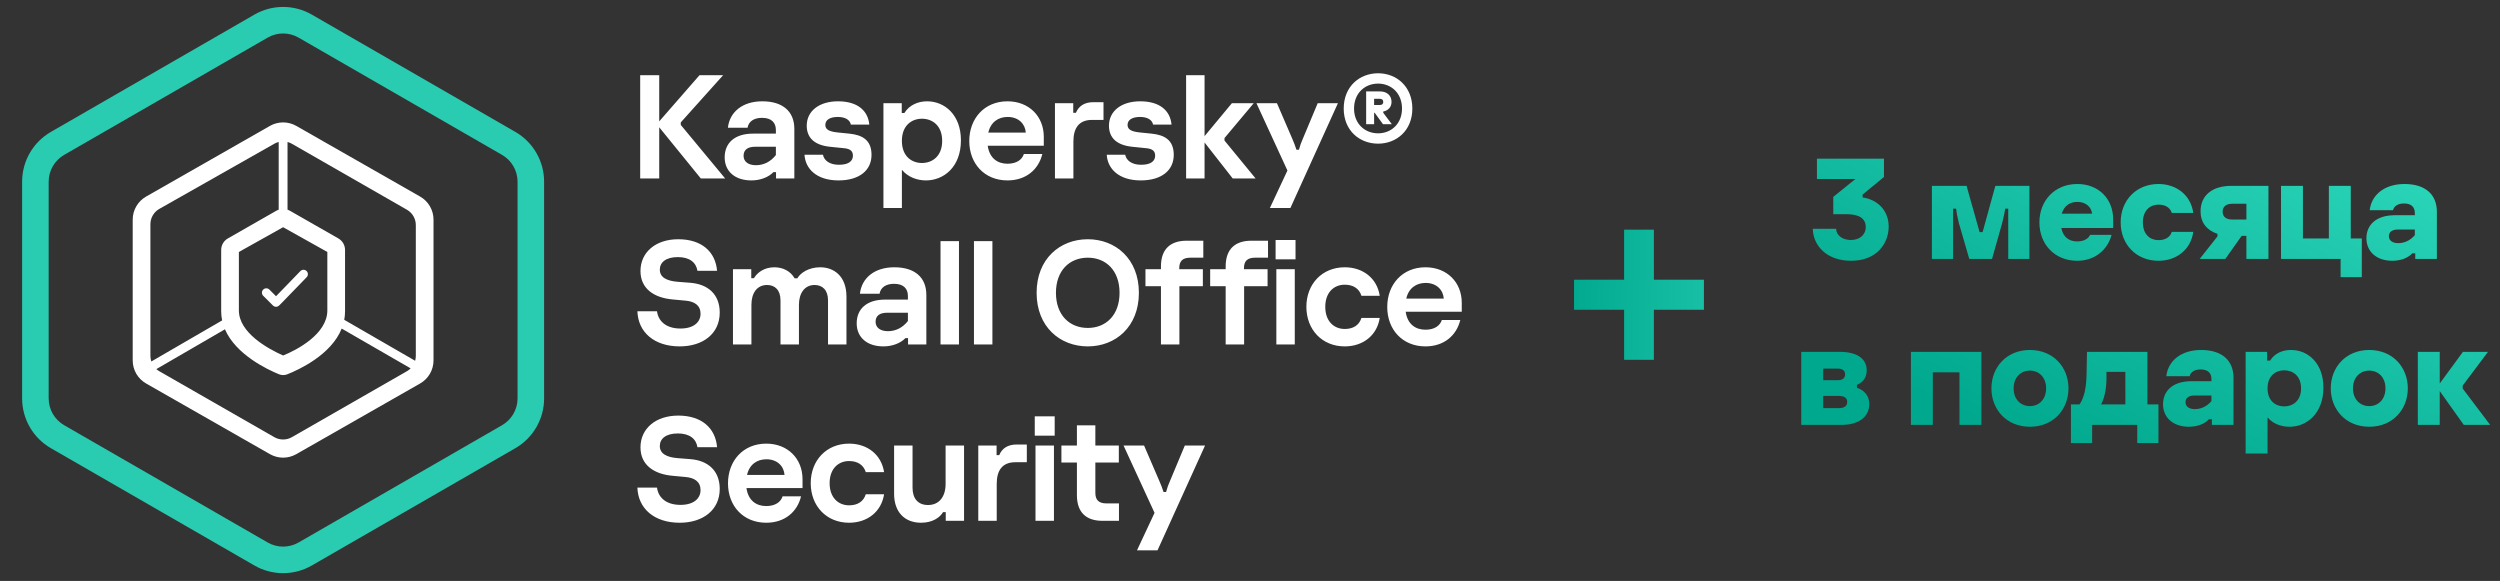
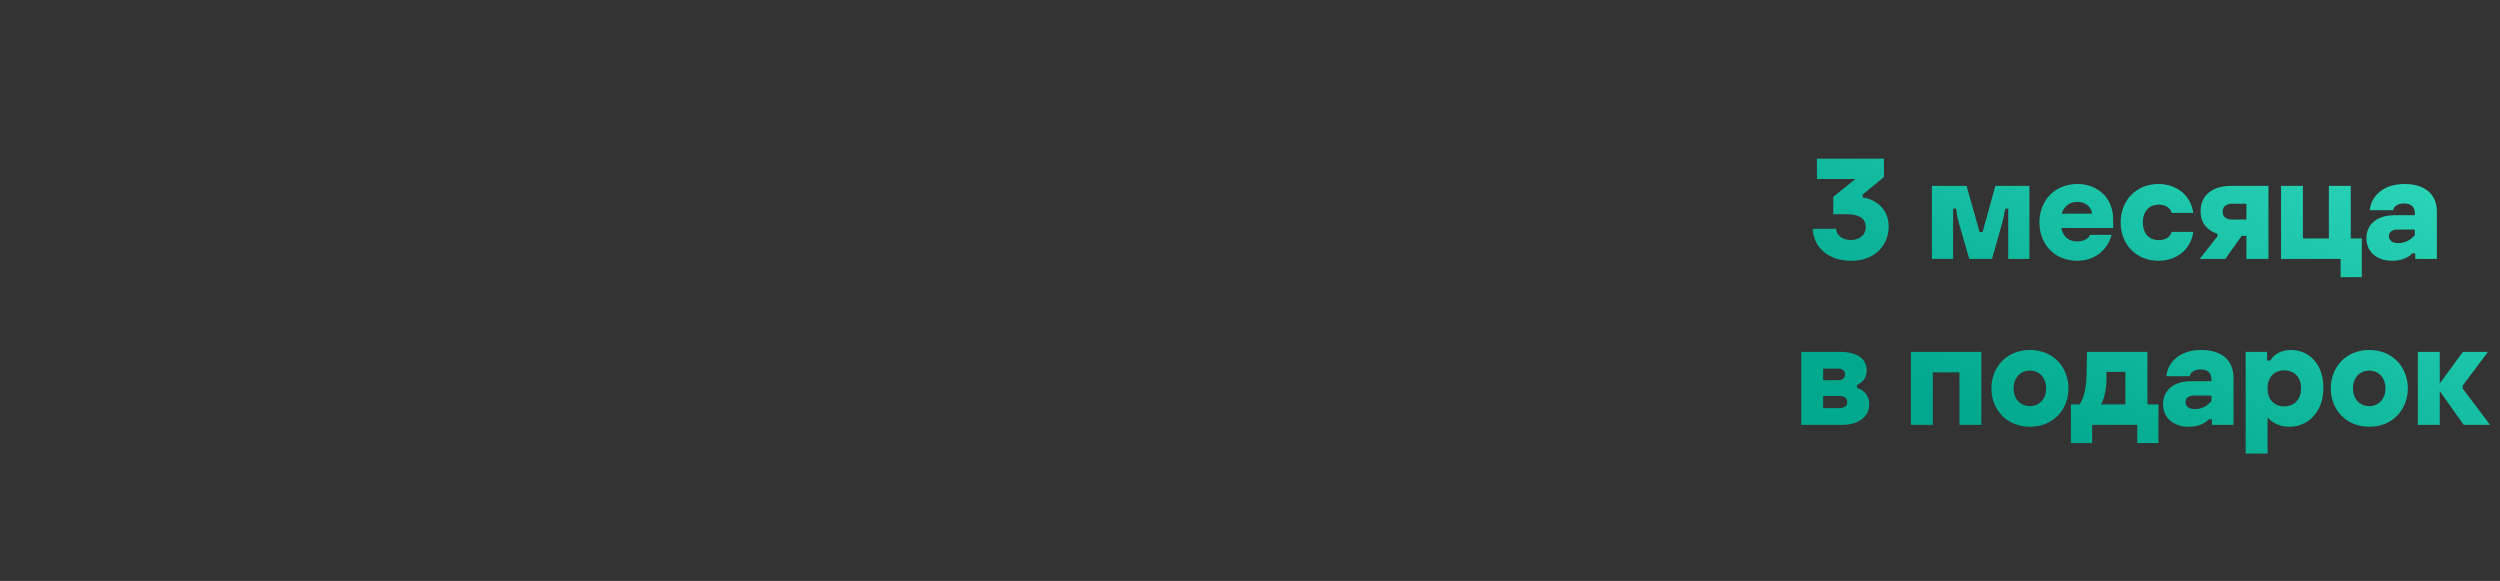
<svg xmlns="http://www.w3.org/2000/svg" width="241" height="56" viewBox="0 0 241 56" fill="none">
  <rect x="0" y="0" width="241" height="56" fill="#333333" stroke="none" />
  <g clip-path="url(#clip0_1_69800)">
    <g clip-path="url(#clip1_1_69800)">
      <g clip-path="url(#clip2_1_69800)">
-         <path fill-rule="evenodd" clip-rule="evenodd" d="M48.399 14.931L28.782 3.626C27.86 3.094 26.724 3.094 25.802 3.626L6.185 14.931C5.261 15.464 4.691 16.45 4.691 17.518V38.404C4.691 39.471 5.261 40.457 6.185 40.99L25.802 52.295C26.724 52.827 27.86 52.827 28.782 52.295L48.399 40.99C49.324 40.457 49.893 39.471 49.893 38.404V17.518C49.893 16.45 49.324 15.464 48.399 14.931ZM30.06 1.409C28.347 0.422 26.237 0.422 24.524 1.409L4.908 12.714C3.19 13.704 2.132 15.535 2.132 17.518V38.404C2.132 40.386 3.19 42.218 4.908 43.207L24.524 54.512C26.237 55.5 28.347 55.5 30.06 54.512L49.676 43.207C51.394 42.218 52.452 40.386 52.452 38.404V17.518C52.452 15.535 51.394 13.704 49.676 12.714L30.06 1.409Z" fill="#29CCB1" />
-       </g>
+         </g>
      <path d="M29.557 26.13C29.39 25.963 29.119 25.965 28.955 26.135L26.61 28.556L25.97 27.916C25.805 27.751 25.538 27.751 25.373 27.916C25.208 28.081 25.208 28.348 25.373 28.513L26.308 29.448C26.475 29.615 26.745 29.615 26.911 29.448L27.207 29.153L29.562 26.722C29.722 26.556 29.72 26.293 29.557 26.13Z" fill="white" />
-       <path fill-rule="evenodd" clip-rule="evenodd" d="M26.024 12.136C26.81 11.688 27.774 11.688 28.56 12.136L40.5 18.949C41.298 19.405 41.791 20.253 41.791 21.172V34.746C41.791 35.665 41.298 36.513 40.5 36.968L28.56 43.781C27.774 44.23 26.81 44.23 26.024 43.781L14.084 36.968C13.286 36.513 12.793 35.665 12.793 34.746V21.172C12.793 20.253 13.286 19.405 14.084 18.949L26.024 12.136ZM26.866 13.685C26.721 13.722 26.58 13.778 26.446 13.854L15.364 20.134C14.829 20.437 14.499 21.004 14.499 21.618V34.305C14.499 34.492 14.529 34.675 14.587 34.847L21.413 30.888C21.354 30.605 21.322 30.311 21.322 30.006V24.096C21.322 23.637 21.568 23.213 21.966 22.985L26.657 20.304C26.724 20.266 26.794 20.234 26.866 20.209V13.685ZM27.718 20.209C27.79 20.234 27.86 20.266 27.927 20.304L32.618 22.985C33.016 23.213 33.262 23.637 33.262 24.096V30.006C33.262 30.291 33.235 30.566 33.185 30.831L40.019 34.777C40.062 34.626 40.085 34.467 40.085 34.305V21.698C40.085 21.086 39.758 20.522 39.228 20.218L28.136 13.858C28.003 13.782 27.863 13.725 27.718 13.688V20.209ZM32.939 31.674C31.926 34.211 28.809 35.641 27.694 36.083C27.435 36.185 27.15 36.183 26.892 36.078C25.793 35.629 22.739 34.194 21.685 31.744L15.072 35.581C15.158 35.657 15.253 35.726 15.356 35.785L26.444 42.142C26.969 42.443 27.615 42.443 28.14 42.142L39.228 35.785C39.361 35.709 39.48 35.617 39.586 35.511L32.939 31.674ZM31.556 24.291L27.292 21.903L23.028 24.291V29.92C23.028 32.053 25.757 33.588 27.292 34.27C28.571 33.758 31.556 32.223 31.556 29.92V24.291Z" fill="white" />
    </g>
  </g>
-   <path d="M65.626 12.042L69.909 17.207H67.561L63.549 12.27V17.207H61.714V7.248H63.549V11.701L67.433 7.248H69.71L65.626 11.8V12.042ZM73.486 9.766C75.45 9.766 76.574 10.733 76.574 12.426V17.207H74.809V16.595H74.553C74.098 17.079 73.301 17.392 72.433 17.392C70.826 17.392 69.858 16.495 69.858 15.172C69.858 13.792 70.812 12.882 72.59 12.882H74.795V12.54C74.795 11.843 74.397 11.359 73.458 11.359C72.675 11.359 72.163 11.715 72.064 12.313H70.171C70.328 10.847 71.523 9.766 73.486 9.766ZM72.874 15.926C73.629 15.926 74.297 15.585 74.795 14.945V14.148H72.775C72.078 14.148 71.68 14.447 71.68 15.016C71.68 15.613 72.177 15.926 72.874 15.926ZM80.828 17.392C78.708 17.392 77.627 16.254 77.555 14.916H79.334C79.433 15.457 79.96 15.884 80.871 15.884C81.852 15.884 82.222 15.499 82.222 15.002C82.222 14.461 81.824 14.319 81.255 14.276L80.003 14.148C78.509 13.991 77.769 13.28 77.769 12.113C77.769 10.719 78.95 9.766 80.785 9.766C82.649 9.766 83.673 10.648 83.801 12.014H82.023C81.938 11.559 81.482 11.274 80.771 11.274C80.003 11.274 79.562 11.559 79.562 12.042C79.562 12.469 79.903 12.682 80.743 12.768L81.866 12.882C83.175 13.01 84.015 13.536 84.015 14.93C84.015 16.396 82.876 17.392 80.828 17.392ZM86.942 20.052H85.163V9.951H86.928V10.89H87.184C87.668 10.107 88.521 9.766 89.375 9.766C91.068 9.766 92.633 11.075 92.633 13.522C92.633 16.14 90.94 17.392 89.261 17.392C88.436 17.392 87.539 17.093 86.942 16.367V20.052ZM88.877 15.713C89.844 15.713 90.826 15.087 90.826 13.579C90.826 12.071 89.844 11.445 88.877 11.445C87.895 11.445 86.942 12.085 86.942 13.579C86.942 15.073 87.895 15.713 88.877 15.713ZM100.622 13.195V14.048H95.216C95.387 15.258 96.169 15.784 97.122 15.784C98.004 15.784 98.531 15.386 98.702 14.845H100.48C100.124 16.325 98.929 17.392 97.122 17.392C94.903 17.392 93.438 15.77 93.438 13.593C93.438 11.431 94.889 9.766 97.122 9.766C99.185 9.766 100.622 11.203 100.622 13.195ZM95.273 12.782H98.886C98.83 11.957 98.204 11.274 97.137 11.274C96.24 11.274 95.501 11.772 95.273 12.782ZM103.476 17.207H101.697V9.951H103.461V10.876H103.717C103.988 10.221 104.543 9.851 105.396 9.851H106.378V11.559H105.268C104.03 11.559 103.476 12.327 103.476 13.636V17.207ZM109.963 17.392C107.843 17.392 106.762 16.254 106.691 14.916H108.469C108.569 15.457 109.095 15.884 110.006 15.884C110.988 15.884 111.357 15.499 111.357 15.002C111.357 14.461 110.959 14.319 110.39 14.276L109.138 14.148C107.644 13.991 106.904 13.28 106.904 12.113C106.904 10.719 108.085 9.766 109.92 9.766C111.784 9.766 112.809 10.648 112.937 12.014H111.158C111.073 11.559 110.618 11.274 109.906 11.274C109.138 11.274 108.697 11.559 108.697 12.042C108.697 12.469 109.038 12.682 109.878 12.768L111.002 12.882C112.311 13.01 113.15 13.536 113.15 14.93C113.15 16.396 112.012 17.392 109.963 17.392ZM118.041 13.55L121.043 17.207H118.837L116.12 13.735V17.207H114.341V7.248H116.12V13.124L118.752 9.951H120.858L118.041 13.309V13.55ZM124.394 20.052H122.416L124.109 16.439L121.122 9.951H123.099L124.565 13.351C124.735 13.735 124.835 14.006 124.977 14.432H125.219C125.333 14.006 125.432 13.735 125.603 13.351L127.026 9.951H128.975L124.394 20.052ZM132.849 13.849C131.057 13.849 129.534 12.583 129.534 10.463C129.534 8.343 131.057 7.063 132.849 7.063C134.628 7.063 136.15 8.343 136.15 10.463C136.15 12.583 134.628 13.849 132.849 13.849ZM132.849 12.853C134.115 12.853 135.154 11.928 135.154 10.463C135.154 8.983 134.115 8.059 132.849 8.059C131.569 8.059 130.53 8.983 130.53 10.463C130.53 11.928 131.569 12.853 132.849 12.853ZM132.465 11.971H131.697V8.813H133.034C133.703 8.813 134.144 9.211 134.144 9.823C134.144 10.307 133.831 10.662 133.347 10.748V10.876L134.172 11.971H133.319L132.522 10.876H132.465V11.971ZM132.465 9.524V10.122H133.006C133.233 10.122 133.347 10.022 133.347 9.837C133.347 9.624 133.219 9.524 133.006 9.524H132.465ZM65.527 33.392C63.066 33.392 61.515 32.026 61.444 30.006H63.336C63.45 30.902 64.147 31.67 65.598 31.67C66.921 31.67 67.533 31.016 67.533 30.247C67.533 29.437 66.95 29.052 66.068 28.981L64.844 28.867C63.066 28.711 61.742 27.843 61.742 26.122C61.742 24.329 63.194 23.063 65.385 23.063C67.633 23.063 68.97 24.258 69.126 26.107H67.234C67.106 25.311 66.494 24.784 65.342 24.784C64.19 24.784 63.606 25.296 63.606 25.994C63.606 26.762 64.318 27.075 65.271 27.16L66.537 27.26C68.244 27.388 69.382 28.369 69.382 30.134C69.382 32.168 67.761 33.392 65.527 33.392ZM72.437 33.207H70.658V25.951H72.422V26.819H72.679C72.992 26.278 73.674 25.766 74.642 25.766C75.467 25.766 76.193 26.122 76.605 26.833H76.861C77.16 26.307 77.957 25.766 79.067 25.766C80.376 25.766 81.599 26.605 81.599 28.597V33.207H79.821V28.953C79.821 27.971 79.294 27.473 78.526 27.473C77.573 27.473 77.018 28.256 77.018 29.38V33.207H75.24V28.953C75.24 27.971 74.713 27.473 73.945 27.473C72.963 27.473 72.437 28.27 72.437 29.38V33.207ZM86.213 25.766C88.176 25.766 89.3 26.733 89.3 28.426V33.207H87.536V32.595H87.28C86.825 33.079 86.028 33.392 85.16 33.392C83.553 33.392 82.585 32.495 82.585 31.172C82.585 29.792 83.538 28.882 85.317 28.882H87.522V28.54C87.522 27.843 87.124 27.359 86.185 27.359C85.402 27.359 84.89 27.715 84.79 28.313H82.898C83.055 26.847 84.25 25.766 86.213 25.766ZM85.601 31.926C86.355 31.926 87.024 31.585 87.522 30.945V30.148H85.502C84.805 30.148 84.406 30.447 84.406 31.016C84.406 31.613 84.904 31.926 85.601 31.926ZM92.445 33.207H90.666V23.248H92.445V33.207ZM95.668 33.207H93.89V23.248H95.668V33.207ZM104.866 33.392C102.192 33.392 99.93 31.514 99.93 28.227C99.93 24.941 102.192 23.063 104.866 23.063C107.527 23.063 109.789 24.941 109.789 28.227C109.789 31.514 107.527 33.392 104.866 33.392ZM104.866 31.613C106.616 31.613 107.925 30.376 107.925 28.227C107.925 26.079 106.616 24.841 104.866 24.841C103.102 24.841 101.793 26.079 101.793 28.227C101.793 30.376 103.102 31.613 104.866 31.613ZM115.999 24.841H114.747C113.993 24.841 113.68 25.183 113.68 25.851V25.951H115.956V27.587H113.694V33.207H111.916V27.587H110.422V25.951H111.916V25.681C111.916 23.945 112.898 23.205 114.391 23.205H115.999V24.841ZM122.237 24.841H120.985C120.231 24.841 119.918 25.183 119.918 25.851V25.951H122.195V27.587H119.933V33.207H118.154V27.587H116.66V25.951H118.154V25.681C118.154 23.945 119.136 23.205 120.63 23.205H122.237V24.841ZM124.889 24.998H122.968V23.134H124.889V24.998ZM124.817 33.207H123.039V25.951H124.817V33.207ZM129.634 33.392C127.443 33.392 125.935 31.77 125.935 29.579C125.935 27.388 127.443 25.766 129.634 25.766C131.398 25.766 132.75 26.833 133.006 28.512H131.242C131.028 27.815 130.445 27.445 129.634 27.445C128.581 27.445 127.756 28.199 127.756 29.579C127.756 30.987 128.61 31.713 129.634 31.713C130.459 31.713 131.028 31.343 131.242 30.646H133.006C132.75 32.325 131.398 33.392 129.634 33.392ZM140.914 29.195V30.048H135.508C135.679 31.258 136.461 31.784 137.414 31.784C138.297 31.784 138.823 31.386 138.994 30.845H140.772C140.416 32.325 139.221 33.392 137.414 33.392C135.195 33.392 133.73 31.77 133.73 29.593C133.73 27.43 135.181 25.766 137.414 25.766C139.477 25.766 140.914 27.203 140.914 29.195ZM135.565 28.782H139.179C139.122 27.957 138.496 27.274 137.429 27.274C136.532 27.274 135.793 27.772 135.565 28.782ZM65.527 50.392C63.066 50.392 61.515 49.026 61.444 47.006H63.336C63.45 47.902 64.147 48.67 65.598 48.67C66.921 48.67 67.533 48.016 67.533 47.248C67.533 46.437 66.95 46.052 66.068 45.981L64.844 45.867C63.066 45.711 61.742 44.843 61.742 43.122C61.742 41.329 63.194 40.063 65.385 40.063C67.633 40.063 68.97 41.258 69.126 43.107H67.234C67.106 42.311 66.494 41.784 65.342 41.784C64.19 41.784 63.606 42.296 63.606 42.994C63.606 43.762 64.318 44.075 65.271 44.16L66.537 44.26C68.244 44.388 69.382 45.37 69.382 47.134C69.382 49.168 67.761 50.392 65.527 50.392ZM77.364 46.195V47.048H71.958C72.128 48.258 72.911 48.784 73.864 48.784C74.746 48.784 75.273 48.386 75.443 47.845H77.222C76.866 49.325 75.671 50.392 73.864 50.392C71.645 50.392 70.179 48.77 70.179 46.593C70.179 44.431 71.63 42.766 73.864 42.766C75.927 42.766 77.364 44.203 77.364 46.195ZM72.015 45.782H75.628C75.571 44.957 74.945 44.274 73.878 44.274C72.982 44.274 72.242 44.772 72.015 45.782ZM81.853 50.392C79.662 50.392 78.154 48.77 78.154 46.579C78.154 44.388 79.662 42.766 81.853 42.766C83.618 42.766 84.969 43.833 85.225 45.512H83.461C83.248 44.815 82.664 44.445 81.853 44.445C80.801 44.445 79.975 45.199 79.975 46.579C79.975 47.987 80.829 48.713 81.853 48.713C82.679 48.713 83.248 48.343 83.461 47.646H85.225C84.969 49.325 83.618 50.392 81.853 50.392ZM88.794 50.392C87.186 50.392 86.191 49.339 86.191 47.603V42.951H87.969V47.02C87.969 48.073 88.51 48.684 89.463 48.684C90.53 48.684 91.156 47.888 91.156 46.65V42.951H92.934V50.207H91.17V49.367H90.914C90.615 49.88 89.904 50.392 88.794 50.392ZM96.084 50.207H94.306V42.951H96.07V43.876H96.326C96.596 43.221 97.151 42.851 98.005 42.851H98.986V44.559H97.877C96.639 44.559 96.084 45.327 96.084 46.636V50.207ZM101.672 41.998H99.751V40.134H101.672V41.998ZM101.601 50.207H99.822V42.951H101.601V50.207ZM107.869 50.207H106.275C104.782 50.207 103.814 49.467 103.814 47.731V44.587H102.32V42.951H103.814V41.002H105.592V42.951H107.855V44.587H105.592V47.504C105.592 48.172 105.891 48.528 106.66 48.528H107.869V50.207ZM111.584 53.052H109.606L111.299 49.438L108.311 42.951H110.289L111.754 46.351C111.925 46.735 112.025 47.006 112.167 47.432H112.409C112.523 47.006 112.622 46.735 112.793 46.351L114.216 42.951H116.165L111.584 53.052Z" fill="white" />
-   <path d="M159.433 26.965H164.258V29.86H159.433V34.685H156.565V29.86H151.739V26.965H156.565V22.14H159.433V26.965Z" fill="url(#paint0_linear_1_69800)" />
  <path d="M179.556 18.759V19.035C180.951 19.229 182.069 20.251 182.069 21.852C182.069 23.413 180.965 25.139 178.452 25.139C176.077 25.139 174.793 23.675 174.751 22.059H177.002C177.043 22.791 177.734 23.136 178.424 23.136C179.252 23.136 179.86 22.653 179.86 21.88C179.86 21.148 179.322 20.651 178.065 20.651H176.726V18.98L178.866 17.254H175.152V15.294H181.614V17.061L179.556 18.759ZM188.278 24.959H186.234V17.917H189.576L190.832 22.377H191.122L192.351 17.917H195.637V24.959H193.594V20.113H193.304C193.235 20.554 193.166 20.886 193 21.535L192.033 24.959H189.838L188.844 21.535C188.678 20.886 188.623 20.554 188.568 20.113H188.278V24.959ZM203.709 21.148V21.977H198.71C198.89 22.915 199.525 23.274 200.243 23.274C200.892 23.274 201.334 22.998 201.486 22.639H203.557C203.184 24.061 201.969 25.139 200.243 25.139C198.089 25.139 196.598 23.564 196.598 21.438C196.598 19.339 198.075 17.738 200.257 17.738C202.286 17.738 203.709 19.146 203.709 21.148ZM198.752 20.596H201.679C201.596 19.933 201.058 19.463 200.257 19.463C199.552 19.463 198.986 19.823 198.752 20.596ZM208.077 25.139C205.937 25.139 204.432 23.564 204.432 21.438C204.432 19.312 205.937 17.738 208.077 17.738C209.817 17.738 211.198 18.815 211.432 20.527H209.361C209.182 19.947 208.643 19.726 208.091 19.726C207.262 19.726 206.572 20.292 206.572 21.438C206.572 22.584 207.249 23.15 208.077 23.15C208.643 23.15 209.182 22.929 209.361 22.349H211.432C211.198 24.061 209.817 25.139 208.077 25.139ZM215.102 17.917H218.678V24.959H216.552V22.736H216.096L214.522 24.959H212.051L213.763 22.791V22.543C212.727 22.197 212.134 21.452 212.134 20.375C212.134 18.842 213.252 17.917 215.102 17.917ZM215.171 21.162H216.552V19.643H215.171C214.591 19.643 214.26 19.933 214.26 20.402C214.26 20.886 214.591 21.162 215.171 21.162ZM227.678 26.713H225.634V24.959H219.89V17.917H222.003V22.985H224.502V17.917H226.615V22.985H227.678V26.713ZM231.795 17.738C233.769 17.738 234.915 18.718 234.915 20.416V24.959H232.831V24.421H232.541C232.126 24.876 231.422 25.139 230.607 25.139C229.13 25.139 228.122 24.282 228.122 22.971C228.122 21.659 229.089 20.748 230.856 20.748H232.789V20.541C232.789 19.988 232.472 19.615 231.754 19.615C231.201 19.615 230.787 19.836 230.69 20.264H228.44C228.592 18.842 229.807 17.738 231.795 17.738ZM231.187 23.44C231.767 23.44 232.347 23.192 232.789 22.667V22.128H231.132C230.635 22.128 230.29 22.335 230.29 22.777C230.29 23.219 230.677 23.44 231.187 23.44ZM179.011 37.107V37.383C179.688 37.604 180.199 38.128 180.199 38.957C180.199 40.158 179.205 40.959 177.548 40.959H173.64V33.917H177.341C179.039 33.917 179.95 34.594 179.95 35.698C179.95 36.416 179.577 36.858 179.011 37.107ZM177.161 35.533H175.753V36.651H177.161C177.63 36.651 177.865 36.444 177.865 36.085C177.865 35.74 177.63 35.533 177.161 35.533ZM175.753 39.343H177.285C177.796 39.343 178.072 39.136 178.072 38.75C178.072 38.363 177.796 38.17 177.285 38.17H175.753V39.343ZM186.324 40.959H184.212V33.917H191.005V40.959H188.892V35.892H186.324V40.959ZM195.687 41.139C193.422 41.139 191.973 39.468 191.973 37.438C191.973 35.408 193.422 33.738 195.687 33.738C197.951 33.738 199.401 35.408 199.401 37.438C199.401 39.468 197.951 41.139 195.687 41.139ZM195.687 39.15C196.571 39.15 197.247 38.487 197.247 37.438C197.247 36.389 196.571 35.726 195.687 35.726C194.789 35.726 194.113 36.389 194.113 37.438C194.113 38.487 194.789 39.15 195.687 39.15ZM207.012 33.917V38.984H208.075V42.713H206.031V40.959H201.682V42.713H199.638V38.984H200.467C200.895 38.377 201.116 37.424 201.143 36.14L201.185 33.917H207.012ZM202.552 38.984H204.885V35.85H203.063V36.499C203.049 37.617 202.855 38.363 202.552 38.984ZM212.189 33.738C214.164 33.738 215.31 34.718 215.31 36.416V40.959H213.225V40.42H212.935C212.52 40.876 211.816 41.139 211.002 41.139C209.524 41.139 208.516 40.282 208.516 38.971C208.516 37.659 209.483 36.748 211.25 36.748H213.183V36.541C213.183 35.988 212.866 35.615 212.148 35.615C211.595 35.615 211.181 35.836 211.084 36.264H208.834C208.986 34.842 210.201 33.738 212.189 33.738ZM211.582 39.44C212.161 39.44 212.741 39.192 213.183 38.667V38.128H211.526C211.029 38.128 210.684 38.336 210.684 38.777C210.684 39.219 211.071 39.44 211.582 39.44ZM218.592 43.721H216.479V33.917H218.55V34.759H218.84C219.268 34.069 220.014 33.738 220.842 33.738C222.582 33.738 223.977 35.105 223.977 37.355C223.977 39.854 222.375 41.139 220.718 41.139C219.986 41.139 219.158 40.904 218.592 40.241V43.721ZM220.193 39.178C221.008 39.178 221.823 38.667 221.823 37.438C221.823 36.209 221.008 35.698 220.193 35.698C219.392 35.698 218.592 36.209 218.592 37.438C218.592 38.667 219.392 39.178 220.193 39.178ZM228.399 41.139C226.135 41.139 224.685 39.468 224.685 37.438C224.685 35.408 226.135 33.738 228.399 33.738C230.664 33.738 232.113 35.408 232.113 37.438C232.113 39.468 230.664 41.139 228.399 41.139ZM228.399 39.15C229.283 39.15 229.959 38.487 229.959 37.438C229.959 36.389 229.283 35.726 228.399 35.726C227.502 35.726 226.825 36.389 226.825 37.438C226.825 38.487 227.502 39.15 228.399 39.15ZM237.4 37.452L240.051 40.959H237.51L235.19 37.7V40.959H233.078V33.917H235.19V36.969L237.427 33.917H239.844L237.4 37.176V37.452Z" fill="url(#paint1_linear_1_69800)" />
  <defs>
    <linearGradient id="paint0_linear_1_69800" x1="150.733" y1="33.642" x2="185.959" y2="34.171" gradientUnits="userSpaceOnUse">
      <stop stop-color="#00A88E" />
      <stop offset="1" stop-color="#3DE8CA" />
    </linearGradient>
    <linearGradient id="paint1_linear_1_69800" x1="176.071" y1="33.826" x2="199.687" y2="-17.478" gradientUnits="userSpaceOnUse">
      <stop stop-color="#00A88E" />
      <stop offset="1" stop-color="#3DE8CA" />
    </linearGradient>
    <clipPath id="clip0_1_69800">
      <rect width="54.584" height="54.584" fill="white" transform="translate(-0 0.667)" />
    </clipPath>
    <clipPath id="clip1_1_69800">
-       <rect width="54.584" height="54.584" fill="white" transform="translate(-0 0.667)" />
-     </clipPath>
+       </clipPath>
    <clipPath id="clip2_1_69800">
      <rect width="54.584" height="54.584" fill="white" transform="translate(-0 0.667)" />
    </clipPath>
  </defs>
</svg>